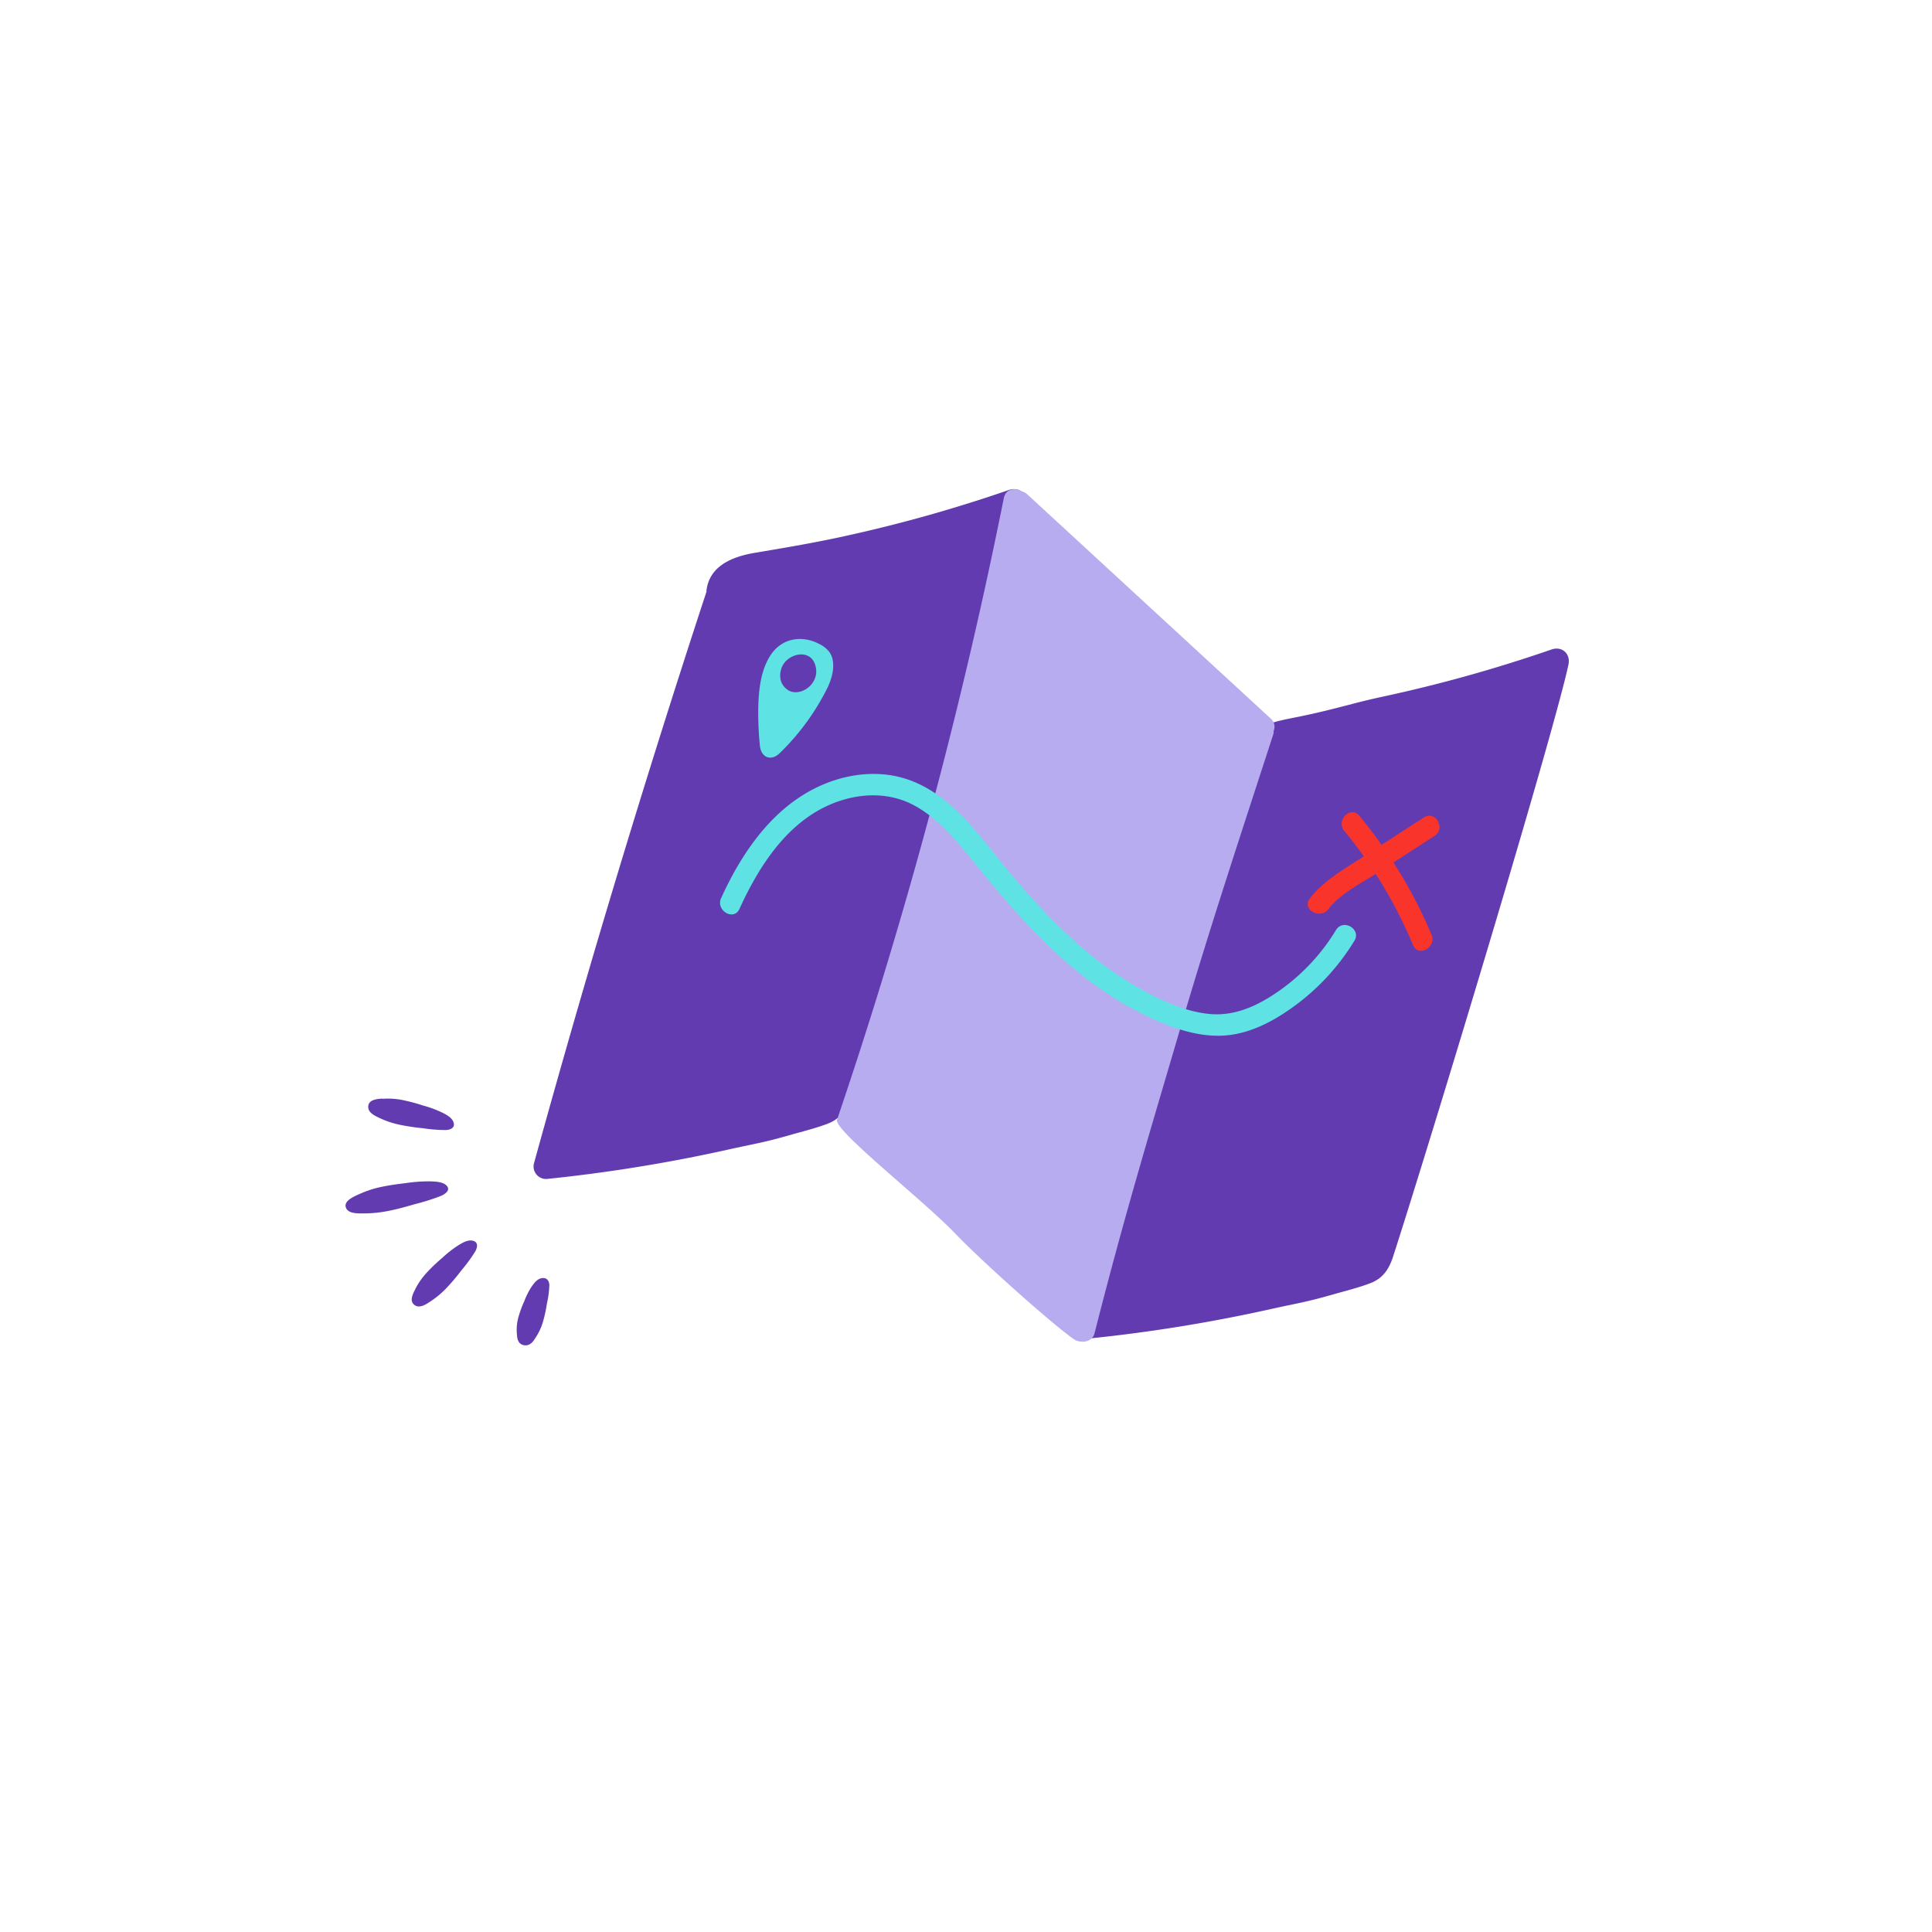
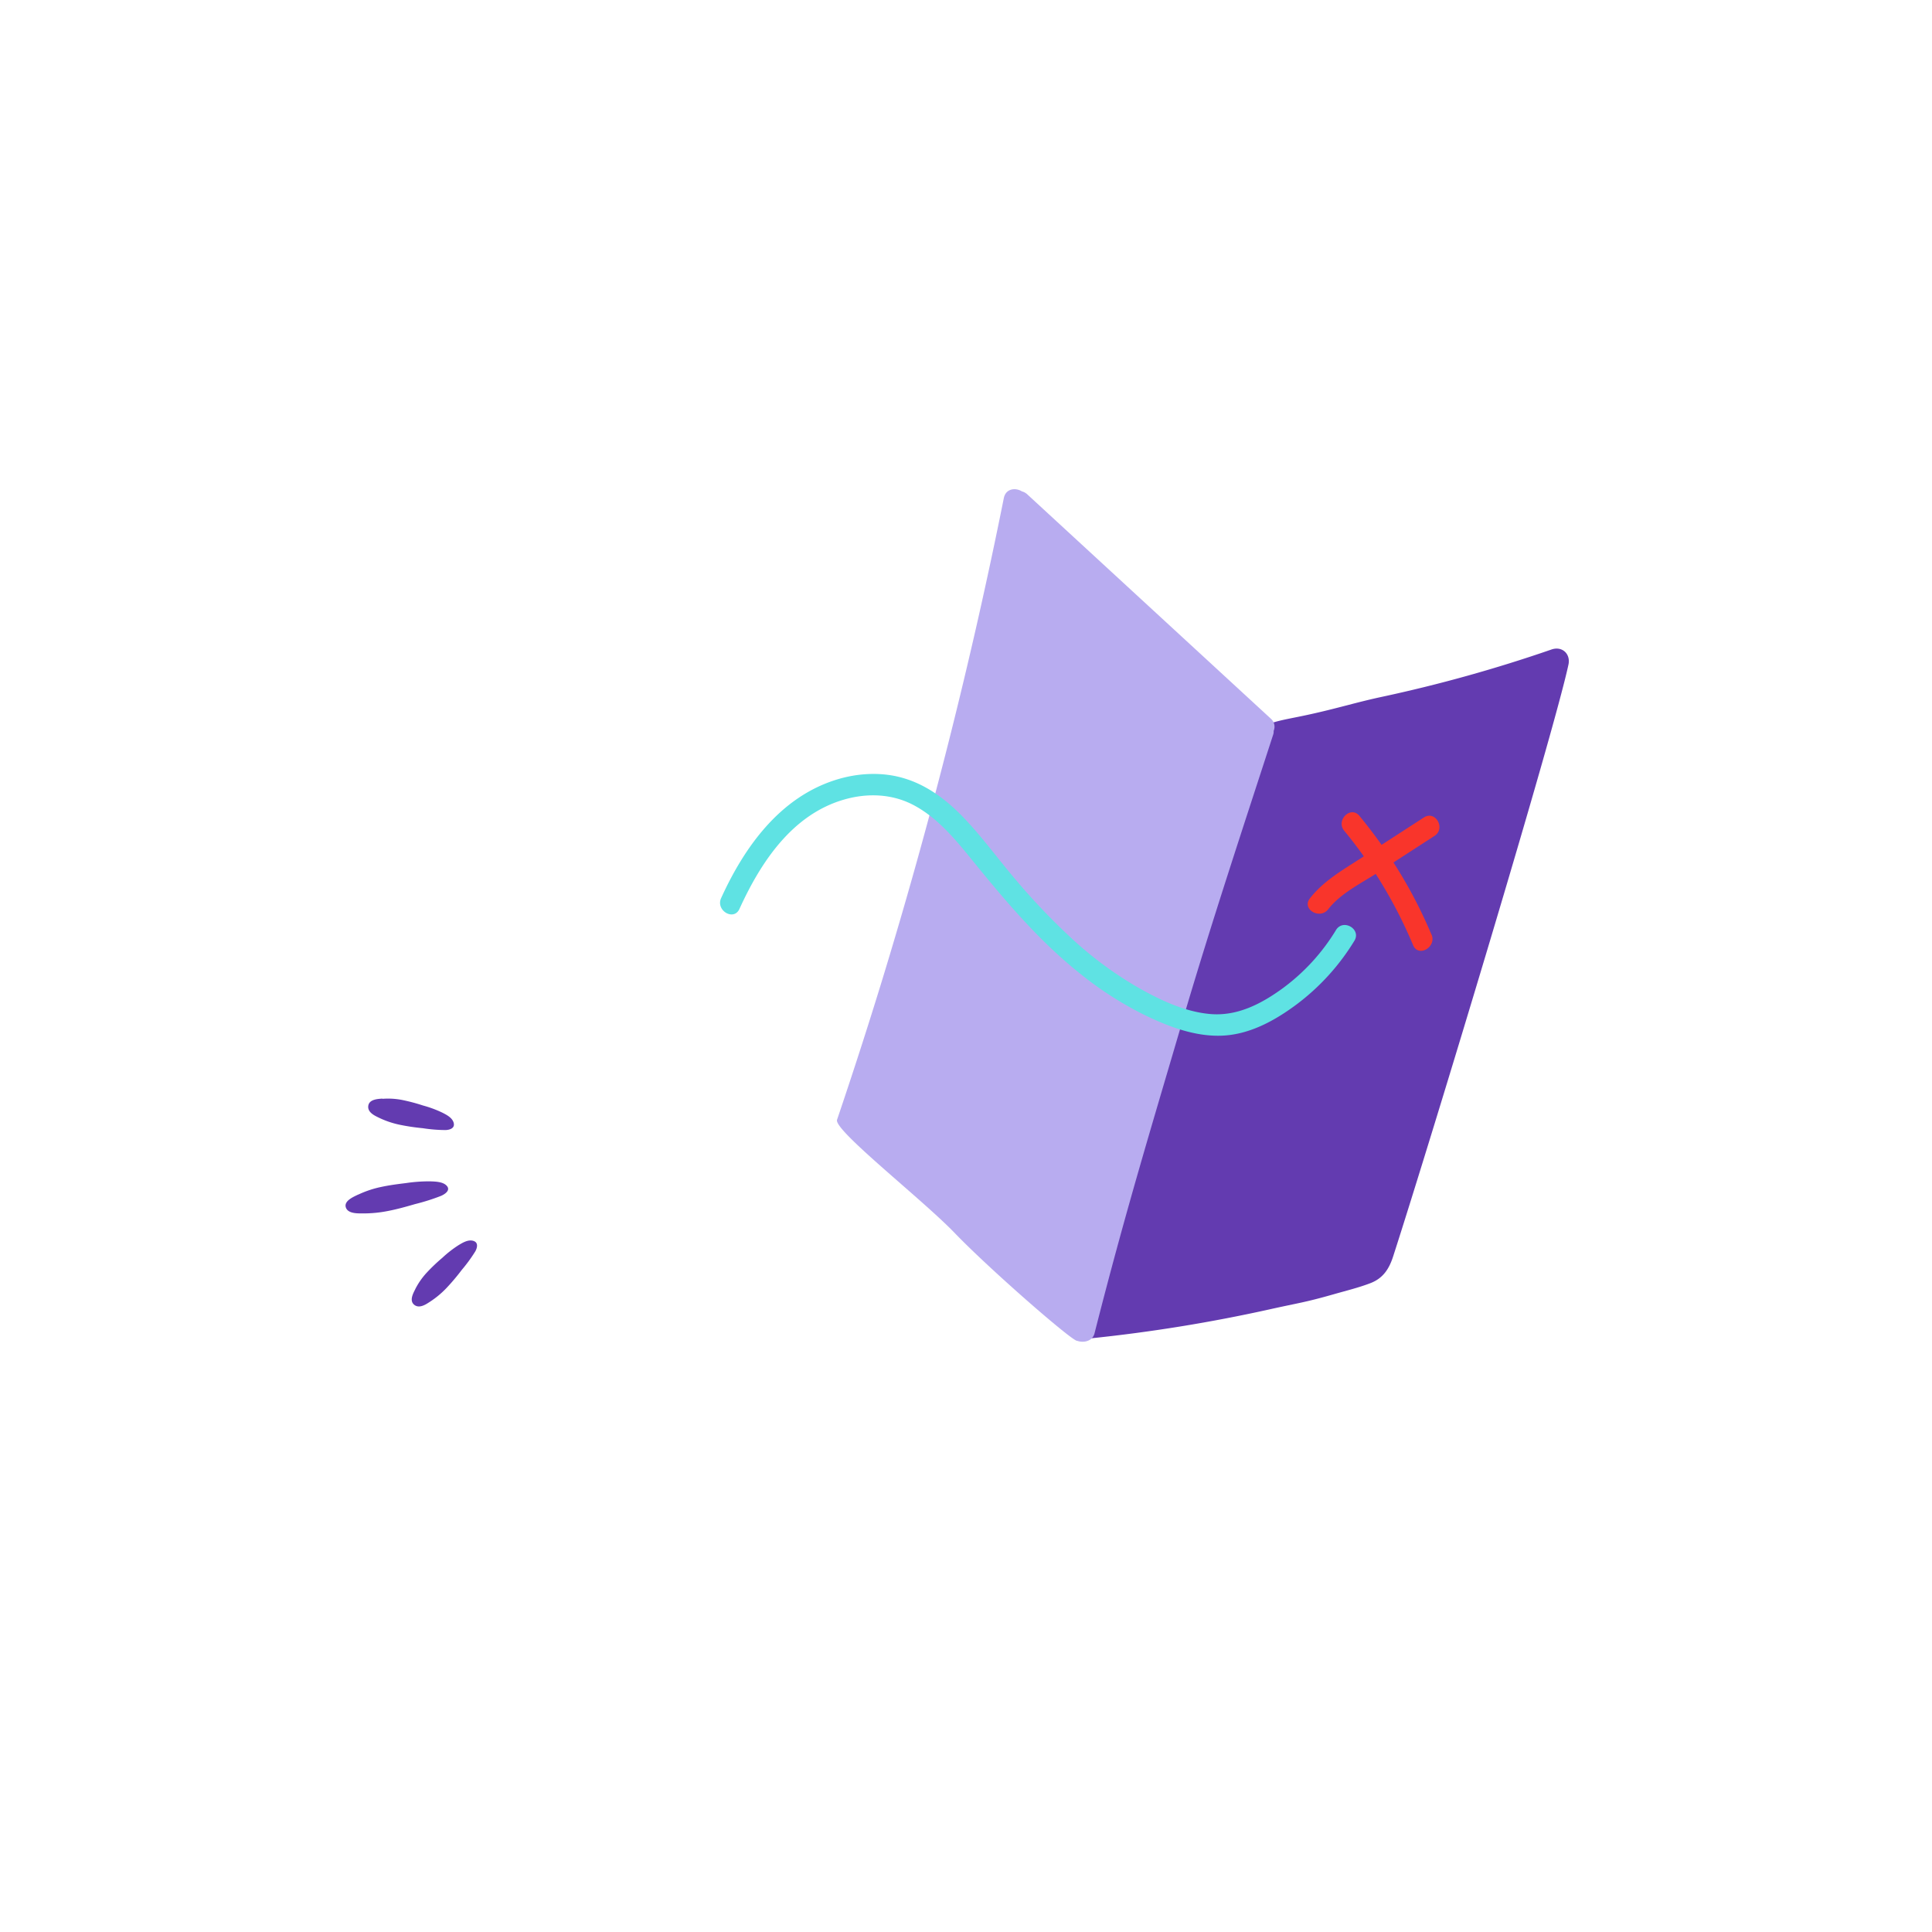
<svg xmlns="http://www.w3.org/2000/svg" id="Layer_1" data-name="Layer 1" viewBox="0 0 800 800">
  <defs>
    <style>.cls-1{fill:none;}.cls-2{clip-path:url(#clip-path);}.cls-3{fill:#633bb0;}.cls-4{fill:#b8acf0;}.cls-5{fill:#5fe2e3;}.cls-6{fill:#f9352b;}</style>
    <clipPath id="clip-path">
      <rect class="cls-1" width="800" height="800" />
    </clipPath>
  </defs>
  <title>Treatment Guide</title>
  <g class="cls-2">
    <g class="cls-2">
-       <path class="cls-3" d="M352.2,454.15c16.25-50.43,66.16-215.38,72.55-244.93,1-4.47-2.57-7.86-7-6.33a600.84,600.84,0,0,1-70.41,19.64c-11.54,2.47-23.14,4.42-34.77,6.38-9,1.51-18.6,5.18-20,15.33a5.91,5.91,0,0,0-.05.82Q254,362.33,221.2,481.39a5.18,5.18,0,0,0,5.74,6.74,650.9,650.9,0,0,0,74.08-12c12.21-2.73,14.39-2.79,26.43-6.22,5-1.44,10.28-2.71,15.18-4.58,5.34-2,7.87-5.88,9.57-11.15" />
      <path class="cls-3" d="M576.89,520.2c16.26-50.43,66.17-215.38,72.56-244.93,1-4.47-2.57-7.86-7-6.33a600.14,600.14,0,0,1-70.4,19.64c-11.54,2.47-20.09,5.33-34.4,8.22-11.83,2.4-19,3.34-20.34,13.49a6,6,0,0,0-.05.83q-38.61,117.26-71.38,236.32a5.19,5.19,0,0,0,5.75,6.74,650.37,650.37,0,0,0,74.07-12c12.22-2.73,14.4-2.79,26.44-6.22,5-1.44,10.28-2.71,15.18-4.58,5.33-2,7.86-5.88,9.56-11.15" />
      <path class="cls-4" d="M527.26,304a3.87,3.87,0,0,0,.13-1.34,4.4,4.4,0,0,0-1.21-5.11L425.44,204.76a5.27,5.27,0,0,0-2.29-1.29c-2.69-1.67-6.7-1.17-7.49,2.79a2077.71,2077.71,0,0,1-51,201.59q-8.62,28-18.06,55.83c-1.45,4.28,35.1,32.74,48.7,46.86,14.78,15.35,49.12,45.2,50.71,44.65,2.54.93,6.35.3,7.21-3.08,12.81-50.5,23.8-86.28,36.53-129.72C501.32,383,514.93,342,527.26,304" />
      <path class="cls-5" d="M553.21,385.11a84,84,0,0,1-21.91,24c-8.91,6.52-19,11.81-30.34,10.76-10.94-1-21.64-6.26-31-11.71a153.82,153.82,0,0,1-26.26-19.63,270.46,270.46,0,0,1-23.18-24.33c-7-8.21-13.37-17-20.76-24.85-7-7.46-15.28-14-25.18-17-9.32-2.88-19.62-2.29-28.83.68-23,7.4-37.55,27.78-47.15,48.86-2.33,5.12,5.24,9.64,7.59,4.48,8.76-19.24,21.75-39,43.17-45.24,9.71-2.84,20.09-2.5,29.12,2.34,9.49,5.09,16.61,13.5,23.3,21.73,13.93,17.14,28.06,34.12,45.43,47.92a144.25,144.25,0,0,0,26.91,17.26c9.72,4.69,20.46,8.8,31.43,8.48,11.6-.33,22.22-6.15,31.32-12.94a94.22,94.22,0,0,0,23.94-26.34c3-4.84-4.63-9.31-7.6-4.48" />
      <path class="cls-6" d="M592.74,387A193.39,193.39,0,0,0,577,357.13l17-11c4.75-3.07.39-10.73-4.39-7.64l-17.52,11.34q-4.37-6.15-9.19-12c-3.63-4.38-9.87,1.84-6.28,6.18q4.24,5.14,8.11,10.58l-1.44.93c-7.53,4.87-15.33,9.32-20.91,16.51-3.47,4.47,4.17,8.9,7.6,4.48,4.9-6.33,12.95-10.39,19.67-14.64a193.23,193.23,0,0,1,15.49,29.51c2.19,5.22,9.8.78,7.64-4.39" />
      <path class="cls-3" d="M148.34,494.63c-1.86.91-6,2.58-5.14,5.31s5.09,2.49,7.23,2.51a52,52,0,0,0,10.18-1c3.82-.73,7.57-1.79,11.3-2.87a86.89,86.89,0,0,0,10.7-3.39c1.68-.73,4.17-2.39,2.26-4.3-1.58-1.59-4.6-1.63-6.7-1.72a65,65,0,0,0-10.14.73c-3.42.41-6.84.86-10.21,1.59a42.62,42.62,0,0,0-9.48,3.17" />
      <path class="cls-3" d="M158.33,454.9c-1.75.16-5.49.22-5.84,3.05s3,4.16,4.68,5a37.61,37.61,0,0,0,8.21,2.76,88.32,88.32,0,0,0,9.72,1.46,62.16,62.16,0,0,0,9.44.76c1.56-.06,4.06-.69,3.27-3.16-.66-2.05-3-3.19-4.55-4a46.61,46.61,0,0,0-8.08-3,77.44,77.44,0,0,0-8.42-2.25,30.55,30.55,0,0,0-8.43-.52" />
      <path class="cls-3" d="M172,533.73c-.78,1.58-2.69,4.8-.46,6.57s5.14-.41,6.68-1.39a38.05,38.05,0,0,0,6.64-5.55,89.23,89.23,0,0,0,6.34-7.51,64.59,64.59,0,0,0,5.59-7.65c.76-1.36,1.54-3.82-1-4.44-2.09-.51-4.27.86-5.81,1.77a46.13,46.13,0,0,0-6.81,5.29,73.3,73.3,0,0,0-6.32,6,30.06,30.06,0,0,0-4.86,6.9" />
-       <path class="cls-3" d="M214,552c.12,1.43.09,4.44,2.88,5s4.19-2,5-3.26a24.39,24.39,0,0,0,2.92-6.31,57.28,57.28,0,0,0,1.67-7.67,40.21,40.21,0,0,0,1-7.52c0-1.26-.59-3.33-3.06-3-2,.32-3.22,2.06-4.09,3.25a30.22,30.22,0,0,0-3.18,6.19,47.16,47.16,0,0,0-2.42,6.54A19.67,19.67,0,0,0,214,552" />
-       <path class="cls-5" d="M344.79,273.14a8.94,8.94,0,0,0-1.26-3,11.42,11.42,0,0,0-4.46-3.57c-7.5-3.82-15.78-2.15-20.3,5.2-3.89,6.31-4.64,14.34-4.8,21.58a138.45,138.45,0,0,0,.68,15.37c.47,5,4.63,6.57,8.11,3.24A98.77,98.77,0,0,0,342,286.05c1.9-3.55,3.71-8.64,2.75-12.91m-18.63,12.47a6.8,6.8,0,0,1-2.9-4.26,8.93,8.93,0,0,1,.5-5c2.19-5.65,11.68-8.12,13.87-.95,2.38,7.82-6.48,13.65-11.47,10.25" />
    </g>
  </g>
</svg>